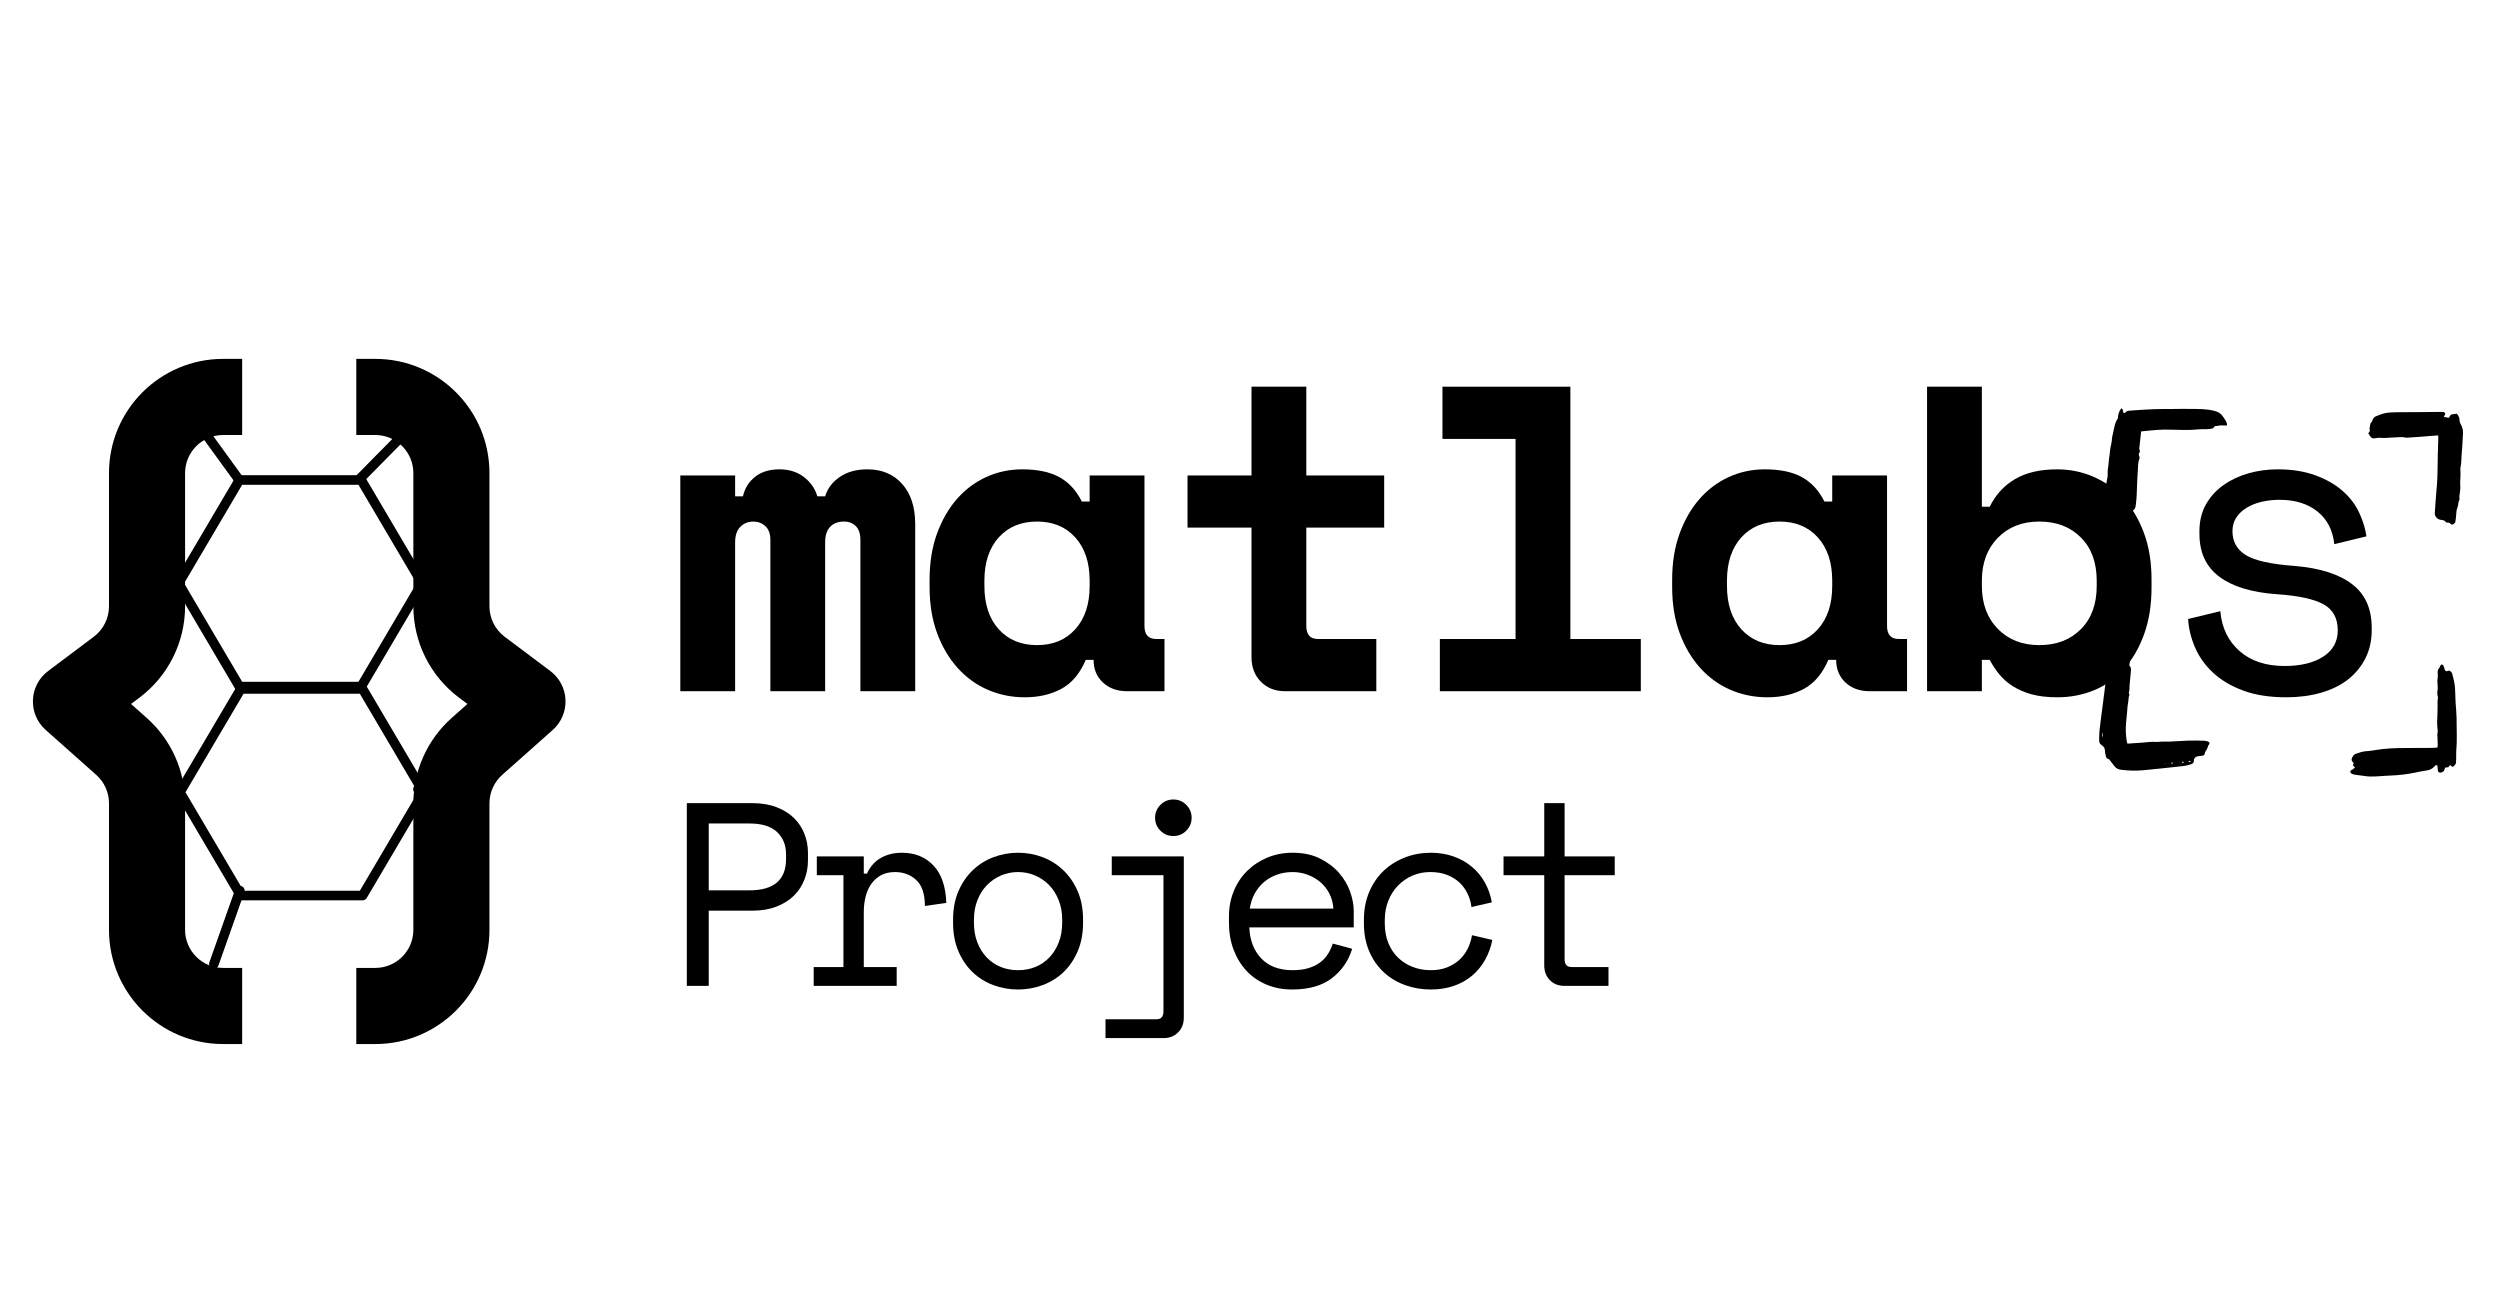
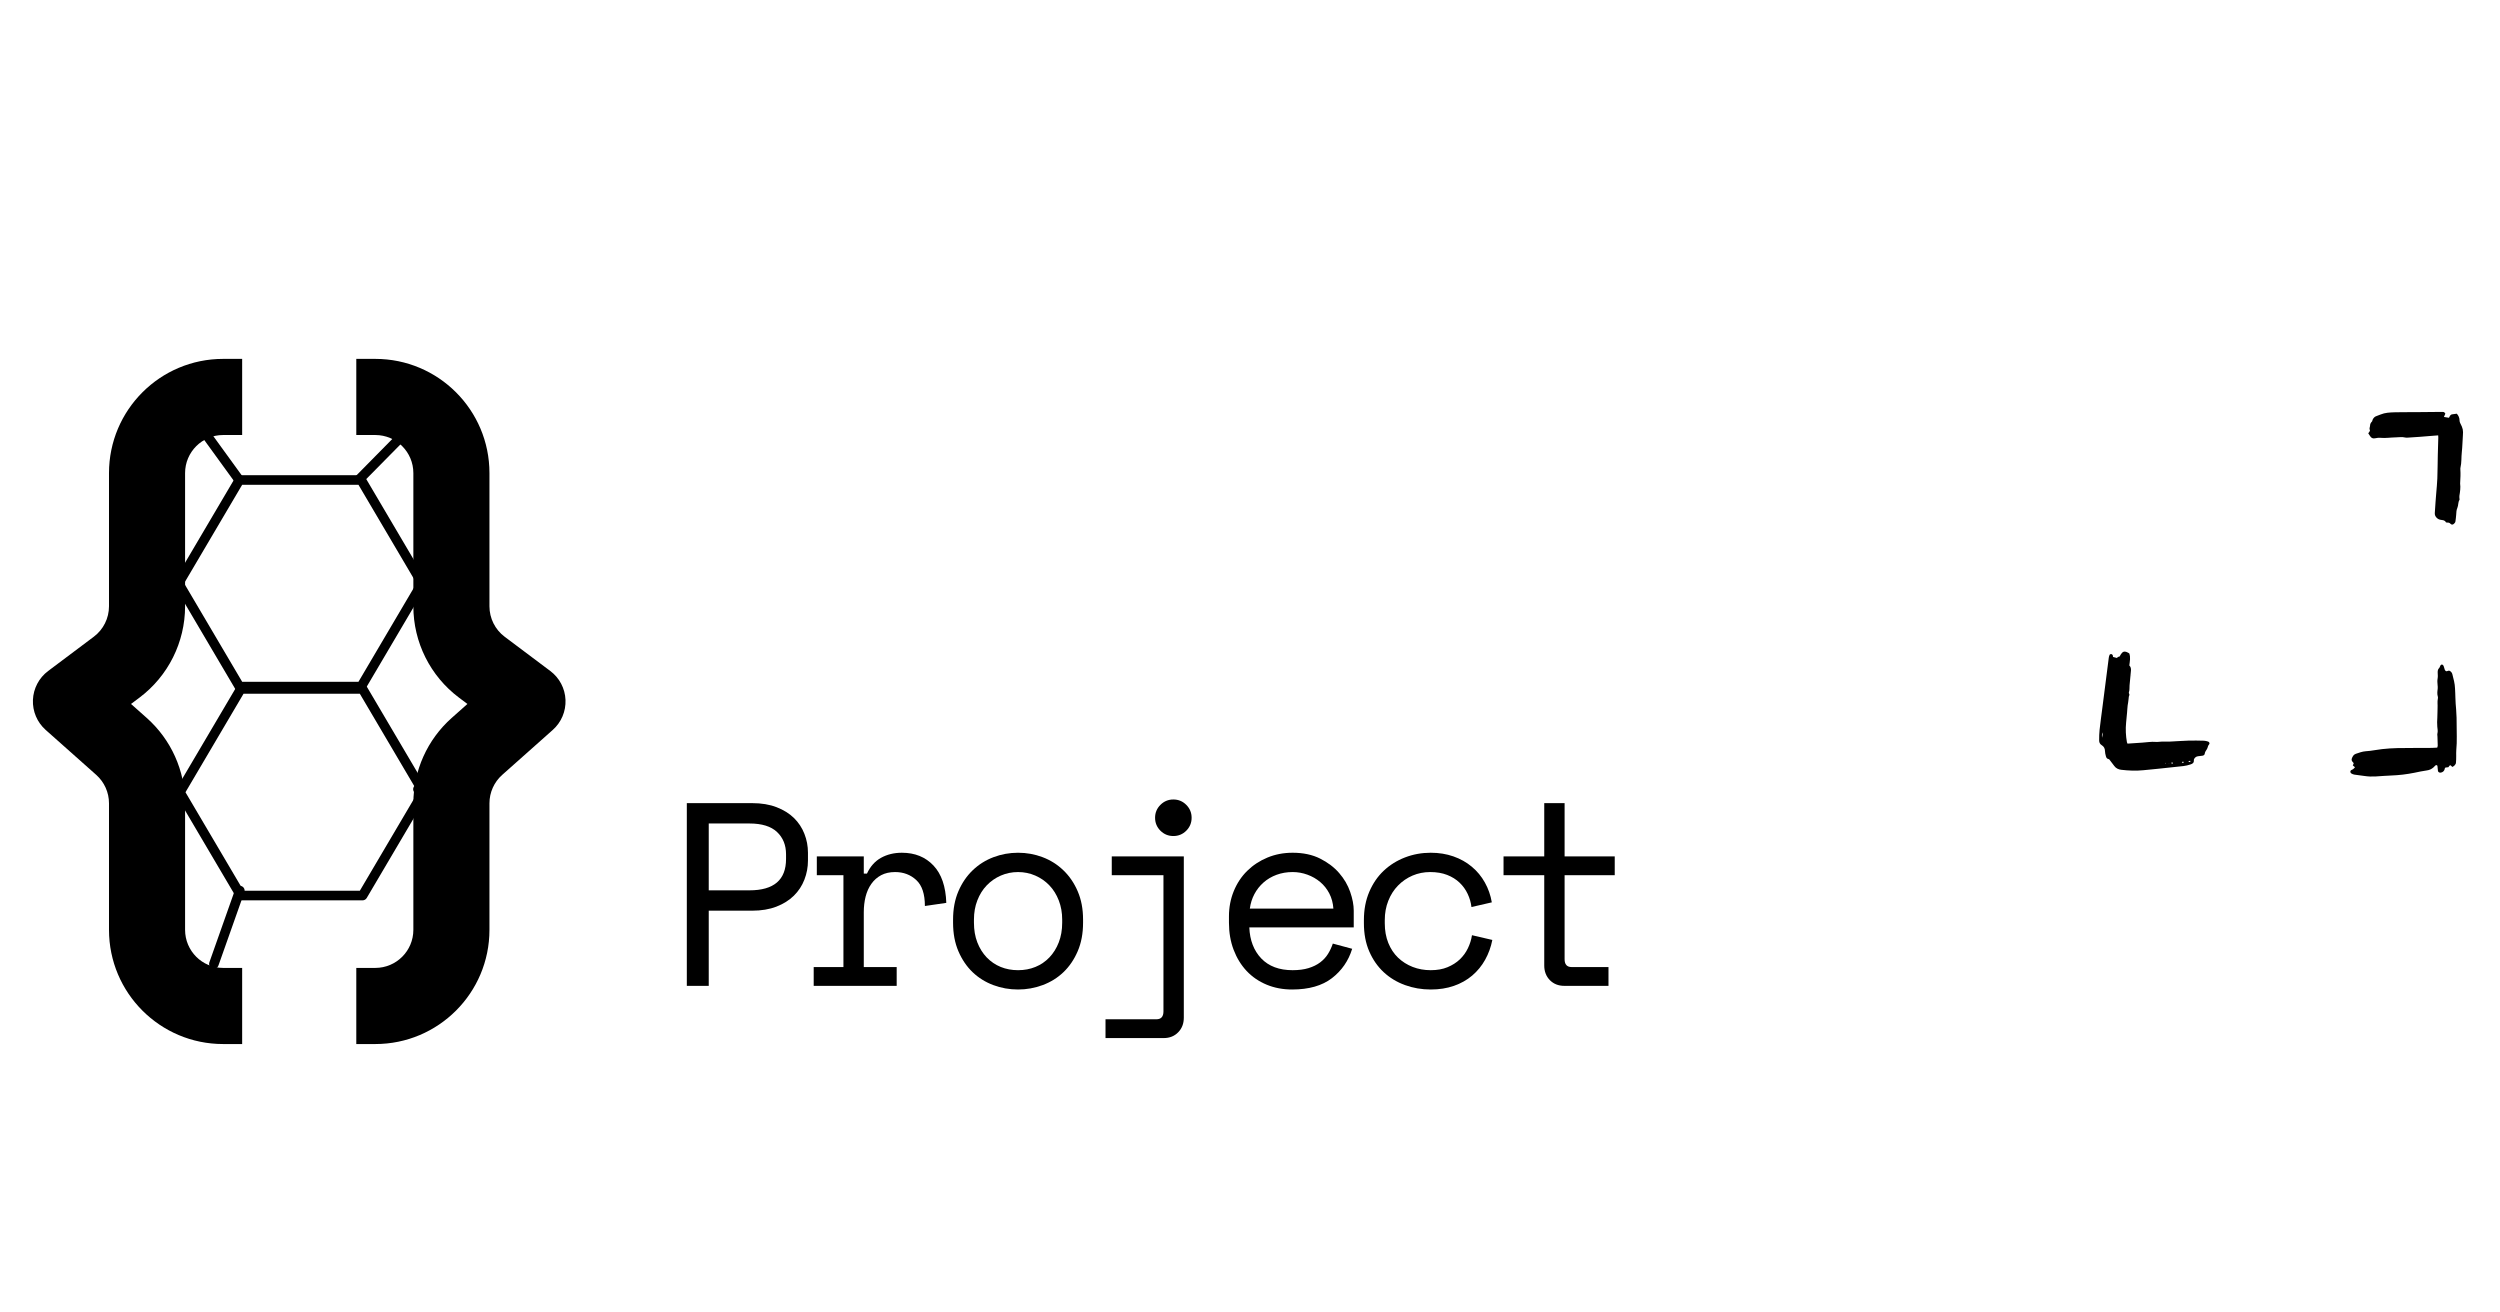
<svg xmlns="http://www.w3.org/2000/svg" width="1200" zoomAndPan="magnify" viewBox="0 0 900 472.5" height="630" preserveAspectRatio="xMidYMid meet" version="1.0">
  <defs>
    <g />
    <clipPath id="526e108ca1">
      <path d="M 120 18.379 L 155.336 18.379 L 155.336 21 L 120 21 Z M 120 18.379 " clip-rule="nonzero" />
    </clipPath>
    <clipPath id="68c1a48859">
      <path d="M 64 190 L 78 190 L 78 220.988 L 64 220.988 Z M 64 190 " clip-rule="nonzero" />
    </clipPath>
    <clipPath id="32c9107595">
      <path d="M 137 153 L 155.336 153 L 155.336 158 L 137 158 Z M 137 153 " clip-rule="nonzero" />
    </clipPath>
    <clipPath id="6d1067746c">
      <path d="M 139 80 L 155.336 80 L 155.336 85 L 139 85 Z M 139 80 " clip-rule="nonzero" />
    </clipPath>
    <clipPath id="a7fffe4913">
      <path d="M 37.883 80 L 55 80 L 55 85 L 37.883 85 Z M 37.883 80 " clip-rule="nonzero" />
    </clipPath>
    <clipPath id="e141c5d7d5">
      <path d="M 37.883 155 L 56 155 L 56 159 L 37.883 159 Z M 37.883 155 " clip-rule="nonzero" />
    </clipPath>
    <clipPath id="508993f03f">
      <path d="M 116 18.379 L 145 18.379 L 145 47 L 116 47 Z M 116 18.379 " clip-rule="nonzero" />
    </clipPath>
    <clipPath id="1790f32a3d">
      <path d="M 117 1.199 L 192.641 1.199 L 192.641 247.855 L 117 247.855 Z M 117 1.199 " clip-rule="nonzero" />
    </clipPath>
    <clipPath id="f9b8ed9274">
      <path d="M 0.797 1.199 L 77 1.199 L 77 247.855 L 0.797 247.855 Z M 0.797 1.199 " clip-rule="nonzero" />
    </clipPath>
    <clipPath id="287efaa5f4">
      <rect x="0" width="194" y="0" height="248" />
    </clipPath>
    <clipPath id="cd8e0fae8a">
      <path d="M 755 234 L 796 234 L 796 278 L 755 278 Z M 755 234 " clip-rule="nonzero" />
    </clipPath>
    <clipPath id="fdb1b19938">
      <path d="M 758.309 145.574 L 887.141 148.449 L 884.199 280.277 L 755.367 277.402 Z M 758.309 145.574 " clip-rule="nonzero" />
    </clipPath>
    <clipPath id="c26773ef47">
      <path d="M 758.309 145.574 L 887.141 148.449 L 884.199 280.277 L 755.367 277.402 Z M 758.309 145.574 " clip-rule="nonzero" />
    </clipPath>
    <clipPath id="7416b055de">
      <path d="M 758.309 145.574 L 887.141 148.449 L 884.199 280.277 L 755.367 277.402 Z M 758.309 145.574 " clip-rule="nonzero" />
    </clipPath>
    <clipPath id="9dd977aa58">
-       <path d="M 757 146 L 802 146 L 802 188 L 757 188 Z M 757 146 " clip-rule="nonzero" />
-     </clipPath>
+       </clipPath>
    <clipPath id="8d7e50a084">
      <path d="M 758.309 145.574 L 887.141 148.449 L 884.199 280.277 L 755.367 277.402 Z M 758.309 145.574 " clip-rule="nonzero" />
    </clipPath>
    <clipPath id="86bbba7f33">
      <path d="M 758.309 145.574 L 887.141 148.449 L 884.199 280.277 L 755.367 277.402 Z M 758.309 145.574 " clip-rule="nonzero" />
    </clipPath>
    <clipPath id="a0d81054a0">
      <path d="M 758.309 145.574 L 887.141 148.449 L 884.199 280.277 L 755.367 277.402 Z M 758.309 145.574 " clip-rule="nonzero" />
    </clipPath>
    <clipPath id="13a0787a42">
      <path d="M 852 148 L 887 148 L 887 189 L 852 189 Z M 852 148 " clip-rule="nonzero" />
    </clipPath>
    <clipPath id="c2df490261">
      <path d="M 758.309 145.574 L 887.141 148.449 L 884.199 280.277 L 755.367 277.402 Z M 758.309 145.574 " clip-rule="nonzero" />
    </clipPath>
    <clipPath id="e67c7d8c5a">
      <path d="M 758.309 145.574 L 887.141 148.449 L 884.199 280.277 L 755.367 277.402 Z M 758.309 145.574 " clip-rule="nonzero" />
    </clipPath>
    <clipPath id="9288c2c152">
      <path d="M 758.309 145.574 L 887.141 148.449 L 884.199 280.277 L 755.367 277.402 Z M 758.309 145.574 " clip-rule="nonzero" />
    </clipPath>
    <clipPath id="6fcc628033">
      <path d="M 846 239 L 885 239 L 885 280 L 846 280 Z M 846 239 " clip-rule="nonzero" />
    </clipPath>
    <clipPath id="b2c93d5175">
      <path d="M 758.309 145.574 L 887.141 148.449 L 884.199 280.277 L 755.367 277.402 Z M 758.309 145.574 " clip-rule="nonzero" />
    </clipPath>
    <clipPath id="dd15f3316b">
      <path d="M 758.309 145.574 L 887.141 148.449 L 884.199 280.277 L 755.367 277.402 Z M 758.309 145.574 " clip-rule="nonzero" />
    </clipPath>
    <clipPath id="0f67eddcf7">
      <path d="M 758.309 145.574 L 887.141 148.449 L 884.199 280.277 L 755.367 277.402 Z M 758.309 145.574 " clip-rule="nonzero" />
    </clipPath>
    <clipPath id="e3c0036dc8">
      <path d="M 768 238 L 769 238 L 769 240 L 768 240 Z M 768 238 " clip-rule="nonzero" />
    </clipPath>
    <clipPath id="c83a48d189">
      <path d="M 758.309 145.574 L 887.141 148.449 L 884.199 280.277 L 755.367 277.402 Z M 758.309 145.574 " clip-rule="nonzero" />
    </clipPath>
    <clipPath id="776edae249">
-       <path d="M 758.309 145.574 L 887.141 148.449 L 884.199 280.277 L 755.367 277.402 Z M 758.309 145.574 " clip-rule="nonzero" />
-     </clipPath>
+       </clipPath>
    <clipPath id="9fb0f478c0">
      <path d="M 758.309 145.574 L 887.141 148.449 L 884.199 280.277 L 755.367 277.402 Z M 758.309 145.574 " clip-rule="nonzero" />
    </clipPath>
    <clipPath id="3839be4957">
      <path d="M 767 243 L 768 243 L 768 244 L 767 244 Z M 767 243 " clip-rule="nonzero" />
    </clipPath>
    <clipPath id="b2eaa220e9">
      <path d="M 758.309 145.574 L 887.141 148.449 L 884.199 280.277 L 755.367 277.402 Z M 758.309 145.574 " clip-rule="nonzero" />
    </clipPath>
    <clipPath id="ea535d541b">
      <path d="M 758.309 145.574 L 887.141 148.449 L 884.199 280.277 L 755.367 277.402 Z M 758.309 145.574 " clip-rule="nonzero" />
    </clipPath>
    <clipPath id="7ffd9f0e42">
      <path d="M 758.309 145.574 L 887.141 148.449 L 884.199 280.277 L 755.367 277.402 Z M 758.309 145.574 " clip-rule="nonzero" />
    </clipPath>
    <clipPath id="36dd75f5af">
-       <rect x="0" width="625" y="0" height="233" />
-     </clipPath>
+       </clipPath>
    <clipPath id="251ac80ce9">
      <rect x="0" width="346" y="0" height="141" />
    </clipPath>
  </defs>
  <g transform="matrix(1, 0, 0, 1, 11, 128)">
    <g clip-path="url(#287efaa5f4)">
      <path fill="#000000" d="M 52.273 156.328 L 74.195 119.145 C 74.504 118.617 75.07 118.293 75.684 118.293 L 119.527 118.293 C 120.141 118.293 120.707 118.617 121.02 119.145 L 142.941 156.328 C 143.258 156.871 143.258 157.543 142.941 158.086 L 121.02 195.273 C 120.707 195.801 120.141 196.125 119.527 196.125 L 75.684 196.125 C 75.07 196.125 74.504 195.801 74.195 195.273 L 52.273 158.086 C 51.953 157.543 51.953 156.871 52.273 156.328 Z M 55.77 157.207 L 76.672 192.664 L 118.539 192.664 L 139.441 157.207 L 118.539 121.75 L 76.672 121.75 Z M 55.77 157.207 " fill-opacity="1" fill-rule="evenodd" />
      <path fill="#000000" d="M 51.777 81.102 L 73.699 43.918 C 74.012 43.391 74.578 43.066 75.191 43.066 L 119.035 43.066 C 119.648 43.066 120.215 43.391 120.523 43.918 L 142.445 81.102 C 142.766 81.645 142.766 82.316 142.445 82.859 L 120.523 120.047 C 120.215 120.574 119.648 120.898 119.035 120.898 L 75.191 120.898 C 74.578 120.898 74.012 120.574 73.699 120.047 L 51.777 82.859 C 51.457 82.316 51.457 81.645 51.777 81.102 Z M 55.277 81.98 L 76.18 117.438 L 118.047 117.438 L 138.949 81.98 L 118.047 46.523 L 76.18 46.523 Z M 55.277 81.98 " fill-opacity="1" fill-rule="evenodd" />
      <g clip-path="url(#526e108ca1)">
        <path fill="#000000" d="M 120.297 -18.996 L 142.219 -56.184 C 142.531 -56.711 143.098 -57.035 143.711 -57.035 L 187.555 -57.035 C 188.168 -57.035 188.734 -56.711 189.043 -56.184 L 210.965 -18.996 C 211.285 -18.453 211.285 -17.781 210.965 -17.242 L 189.043 19.945 C 188.734 20.473 188.168 20.797 187.555 20.797 L 143.711 20.797 C 143.098 20.797 142.531 20.473 142.219 19.945 L 120.297 -17.242 C 119.98 -17.781 119.98 -18.453 120.297 -18.996 Z M 123.797 -18.117 L 144.699 17.34 L 186.566 17.34 L 207.469 -18.117 L 186.566 -53.578 L 144.699 -53.578 Z M 123.797 -18.117 " fill-opacity="1" fill-rule="evenodd" />
      </g>
      <g clip-path="url(#68c1a48859)">
        <path fill="#000000" d="M 73.707 192.043 C 74.027 191.145 75.016 190.672 75.914 190.992 C 76.816 191.309 77.285 192.297 76.969 193.195 L 67.637 219.582 C 67.32 220.48 66.332 220.953 65.43 220.637 C 64.531 220.316 64.059 219.328 64.375 218.43 Z M 73.707 192.043 " fill-opacity="1" fill-rule="evenodd" />
      </g>
      <g clip-path="url(#32c9107595)">
        <path fill="#000000" d="M 139.543 157.84 C 138.59 157.883 137.781 157.145 137.738 156.191 C 137.699 155.238 138.438 154.43 139.391 154.387 L 166.629 153.18 C 167.582 153.137 168.391 153.875 168.434 154.828 C 168.477 155.781 167.734 156.59 166.781 156.633 Z M 139.543 157.84 " fill-opacity="1" fill-rule="evenodd" />
      </g>
      <g clip-path="url(#6d1067746c)">
-         <path fill="#000000" d="M 140.914 83.711 C 139.957 83.684 139.203 82.887 139.23 81.934 C 139.258 80.98 140.051 80.227 141.008 80.254 L 160.098 80.77 C 161.055 80.797 161.809 81.594 161.781 82.547 C 161.754 83.5 160.961 84.254 160.004 84.227 Z M 140.914 83.711 " fill-opacity="1" fill-rule="evenodd" />
-       </g>
+         </g>
      <g clip-path="url(#a7fffe4913)">
        <path fill="#000000" d="M 53.168 80.254 C 54.121 80.223 54.918 80.977 54.949 81.93 C 54.977 82.883 54.227 83.68 53.27 83.711 L 35.148 84.25 C 34.191 84.277 33.395 83.527 33.367 82.57 C 33.34 81.617 34.09 80.82 35.043 80.793 Z M 53.168 80.254 " fill-opacity="1" fill-rule="evenodd" />
      </g>
      <g clip-path="url(#e141c5d7d5)">
        <path fill="#000000" d="M 53.91 155.277 C 54.867 155.27 55.648 156.039 55.652 156.996 C 55.66 157.949 54.891 158.73 53.938 158.734 L 34.891 158.875 C 33.938 158.883 33.156 158.113 33.148 157.16 C 33.141 156.203 33.91 155.422 34.867 155.418 Z M 53.91 155.277 " fill-opacity="1" fill-rule="evenodd" />
      </g>
      <path fill="#000000" d="M 76.426 43.672 C 76.988 44.445 76.816 45.527 76.043 46.086 C 75.27 46.648 74.188 46.473 73.625 45.703 L 60.488 27.594 C 59.926 26.82 60.098 25.738 60.871 25.18 C 61.645 24.617 62.727 24.793 63.289 25.562 Z M 76.426 43.672 " fill-opacity="1" fill-rule="evenodd" />
      <g clip-path="url(#508993f03f)">
        <path fill="#000000" d="M 119.797 45.535 C 119.129 46.215 118.031 46.223 117.352 45.555 C 116.672 44.883 116.664 43.789 117.336 43.109 L 141.777 18.32 C 142.449 17.641 143.547 17.633 144.227 18.305 C 144.906 18.973 144.914 20.07 144.242 20.75 Z M 119.797 45.535 " fill-opacity="1" fill-rule="evenodd" />
      </g>
      <g clip-path="url(#1790f32a3d)">
        <path fill="#000000" d="M 124.113 28.605 L 117.266 28.605 L 117.266 1.199 L 124.113 1.199 C 146.805 1.199 165.203 19.605 165.203 42.309 L 165.203 90.27 C 165.203 94.582 167.23 98.645 170.68 101.23 L 187.117 113.566 C 190.406 116.031 192.414 119.848 192.582 123.957 C 192.754 128.07 191.07 132.039 187.996 134.77 L 169.801 150.949 C 166.875 153.551 165.203 157.277 165.203 161.191 L 165.203 206.746 C 165.203 229.449 146.805 247.855 124.113 247.855 L 117.266 247.855 L 117.266 220.449 L 124.113 220.449 C 131.676 220.449 137.809 214.312 137.809 206.746 L 137.809 161.191 C 137.809 149.449 142.828 138.266 151.605 130.465 L 157.27 125.426 L 154.246 123.156 C 143.898 115.395 137.809 103.211 137.809 90.27 L 137.809 42.309 C 137.809 34.742 131.676 28.605 124.113 28.605 Z M 124.113 28.605 " fill-opacity="1" fill-rule="evenodd" />
      </g>
      <g clip-path="url(#f9b8ed9274)">
        <path fill="#000000" d="M 69.324 28.605 L 76.176 28.605 L 76.176 1.199 L 69.324 1.199 C 46.633 1.199 28.238 19.605 28.238 42.309 L 28.238 90.27 C 28.238 94.582 26.207 98.645 22.758 101.23 L 6.32 113.566 C 3.031 116.031 1.027 119.848 0.855 123.957 C 0.684 128.07 2.367 132.039 5.441 134.77 L 23.637 150.949 C 26.562 153.551 28.238 157.277 28.238 161.191 L 28.238 206.746 C 28.238 229.449 46.633 247.855 69.324 247.855 L 76.176 247.855 L 76.176 220.449 L 69.324 220.449 C 61.762 220.449 55.629 214.312 55.629 206.746 L 55.629 161.191 C 55.629 149.449 50.609 138.266 41.836 130.465 L 36.168 125.426 L 39.195 123.156 C 49.539 115.395 55.629 103.211 55.629 90.27 L 55.629 42.309 C 55.629 34.742 61.762 28.605 69.324 28.605 Z M 69.324 28.605 " fill-opacity="1" fill-rule="evenodd" />
      </g>
    </g>
  </g>
  <g clip-path="url(#cd8e0fae8a)">
    <g clip-path="url(#fdb1b19938)">
      <g clip-path="url(#c26773ef47)">
        <g clip-path="url(#7416b055de)">
          <path fill="#000000" d="M 760.68 236.496 C 761.18 236.629 761.629 236.746 762.078 236.863 C 762.148 236.809 762.262 236.77 762.289 236.699 C 762.449 236.293 763.016 236.574 763.184 236.137 C 763.293 235.84 763.512 235.582 763.695 235.312 C 764.16 234.621 764.719 234.41 765.5 234.688 C 765.848 234.809 766.168 235.02 766.527 235.207 C 767.078 236.625 766.727 238.062 766.555 239.574 C 767.086 240.047 767.203 240.727 767.141 241.438 C 766.988 243.207 766.828 244.977 766.641 246.746 C 766.555 247.574 766.711 248.422 766.395 249.242 C 766.258 249.594 766.758 249.918 766.516 250.383 C 766.332 250.734 766.352 251.199 766.293 251.613 C 766.23 252.031 766.195 252.449 766.133 252.867 C 766.082 253.238 766 253.602 765.953 253.969 C 765.898 254.391 765.871 254.812 765.84 255.234 C 765.805 255.656 765.785 256.082 765.746 256.504 C 765.633 257.723 765.516 258.941 765.398 260.16 C 765.168 262.508 765.281 264.844 765.688 267.164 C 765.719 267.34 765.816 267.508 765.891 267.707 C 767.707 267.582 769.484 267.445 771.266 267.344 C 772.859 267.254 774.438 266.945 776.051 267.086 C 776.793 267.152 777.555 266.992 778.305 266.973 C 779.293 266.953 780.281 267.008 781.266 266.965 C 783.473 266.867 785.676 266.688 787.883 266.621 C 789.723 266.566 791.562 266.609 793.402 266.656 C 793.91 266.668 794.426 266.809 794.914 266.965 C 795.359 267.105 795.59 267.668 795.27 267.988 C 794.77 268.488 794.844 269.184 794.469 269.723 C 794.137 270.203 793.781 270.715 793.699 271.352 C 793.648 271.758 793.297 271.984 792.898 272.051 C 792.34 272.141 791.777 272.195 791.215 272.258 C 790.52 272.336 789.738 273.012 789.789 273.73 C 789.852 274.691 789.23 274.984 788.562 275.203 C 787.758 275.465 786.922 275.676 786.082 275.777 C 783.035 276.133 779.984 276.438 776.938 276.754 C 775.152 276.938 773.367 277.098 771.586 277.281 C 768.941 277.551 766.301 277.434 763.676 277.129 C 762.719 277.02 761.773 276.637 761.145 275.762 C 760.578 274.961 759.969 274.195 759.367 273.422 C 759.301 273.336 759.168 273.285 759.055 273.262 C 758.445 273.156 758.238 272.68 758.109 272.184 C 757.961 271.59 757.793 270.984 757.793 270.383 C 757.793 269.426 757.348 268.703 756.621 268.266 C 755.891 267.824 755.699 267.211 755.695 266.504 C 755.695 265.234 755.715 263.957 755.855 262.695 C 756.152 260.031 756.523 257.371 756.863 254.707 C 757.359 250.832 757.855 246.957 758.352 243.082 C 758.617 240.98 758.879 238.883 759.16 236.789 C 759.211 236.422 759.309 236.043 759.473 235.715 C 759.551 235.562 759.859 235.434 760.047 235.453 C 760.234 235.477 760.465 235.656 760.566 235.832 C 760.668 236.02 760.648 236.281 760.68 236.496 Z M 757.117 263.613 C 756.648 264.492 756.648 264.492 756.738 265.582 C 756.863 264.918 756.992 264.266 757.117 263.613 Z M 786.164 274.473 C 786.109 274.367 786.078 274.234 786.031 274.23 C 785.871 274.215 785.699 274.23 785.539 274.266 C 785.5 274.277 785.461 274.473 785.477 274.484 C 785.582 274.543 785.707 274.609 785.824 274.605 C 785.938 274.602 786.051 274.52 786.164 274.473 Z M 788.633 273.938 C 788.406 273.934 788.211 273.914 788.02 273.934 C 787.965 273.938 787.879 274.055 787.883 274.113 C 787.891 274.18 787.98 274.273 788.047 274.285 C 788.277 274.332 788.496 274.297 788.633 273.938 Z M 782.293 274.707 C 782.137 274.59 782.035 274.457 781.934 274.457 C 781.836 274.461 781.746 274.602 781.652 274.684 C 781.746 274.777 781.832 274.926 781.941 274.949 C 782.023 274.965 782.137 274.82 782.293 274.707 Z M 779.75 274.715 C 779.68 274.684 779.609 274.621 779.559 274.633 C 779.508 274.645 779.473 274.73 779.434 274.785 C 779.469 274.805 779.512 274.848 779.539 274.836 C 779.609 274.809 779.672 274.762 779.75 274.715 Z M 780.898 274.828 C 780.887 274.793 780.887 274.75 780.867 274.727 C 780.855 274.715 780.805 274.738 780.773 274.742 C 780.785 274.781 780.785 274.82 780.805 274.848 C 780.816 274.859 780.867 274.836 780.898 274.828 Z M 780.898 274.828 " fill-opacity="1" fill-rule="nonzero" />
        </g>
      </g>
    </g>
  </g>
  <g clip-path="url(#9dd977aa58)">
    <g clip-path="url(#8d7e50a084)">
      <g clip-path="url(#86bbba7f33)">
        <g clip-path="url(#a0d81054a0)">
          <path fill="#000000" d="M 770.809 155.312 C 770.574 157.41 770.344 159.41 770.145 161.414 C 770.117 161.672 770.184 161.977 770.312 162.199 C 770.465 162.461 770.367 162.582 770.238 162.801 C 769.938 163.336 769.863 163.727 770.125 164.23 C 770.301 164.574 770.277 164.926 770.184 165.156 C 769.641 166.445 769.727 167.82 769.625 169.148 C 769.391 172.145 769.352 175.156 769.211 178.16 C 769.16 179.242 769.066 180.324 768.941 181.398 C 768.742 183.074 768.723 183.074 767.43 184.203 C 767.078 184.078 766.73 183.953 766.305 183.805 C 766.121 184.176 765.945 184.543 765.75 184.945 C 765.617 184.945 765.465 184.988 765.367 184.938 C 764.887 184.676 764.465 184.77 763.996 185.145 C 763.93 185.445 763.848 185.809 763.766 186.168 C 763.277 186.703 762.711 187.086 761.961 187.152 C 761.441 187.199 761.16 187.074 760.98 186.566 C 760.844 186.176 760.797 185.754 760.707 185.32 C 760.395 185.027 759.988 184.977 759.559 184.914 C 758.832 184.809 758.445 184.5 758.516 183.828 C 758.652 182.582 758.25 181.422 758.148 180.219 C 758.027 178.789 758.02 177.348 757.965 175.914 C 757.961 175.773 757.953 175.625 757.992 175.492 C 758.289 174.504 758.32 173.461 758.566 172.473 C 758.727 171.824 758.824 171.164 758.77 170.551 C 758.684 169.496 758.902 168.5 759.023 167.48 C 759.117 166.699 759.164 165.918 759.254 165.137 C 759.32 164.535 759.426 163.934 759.5 163.332 C 759.582 162.684 759.594 162.023 759.727 161.387 C 759.98 160.195 760.258 159.016 760.32 157.793 C 760.348 157.238 760.527 156.691 760.645 156.145 C 760.852 155.18 761.051 154.215 761.273 153.254 C 761.496 152.285 761.898 151.387 762.465 150.566 C 762.422 149.555 762.75 148.629 763.164 147.734 C 763.289 147.461 763.527 147.242 763.727 146.984 C 764.477 147.387 764.102 148.191 764.582 148.703 C 764.703 148.684 764.969 148.715 765.031 148.617 C 765.512 147.859 766.32 147.867 767.035 147.812 C 769.809 147.602 772.582 147.418 775.359 147.305 C 777.43 147.219 779.508 147.262 781.582 147.242 C 782.902 147.23 784.223 147.203 785.543 147.195 C 786.438 147.188 787.332 147.203 788.227 147.211 C 791.246 147.234 794.262 147.148 797.23 147.922 C 798.531 148.258 799.543 148.848 800.285 149.992 C 800.793 150.773 801.395 151.492 801.672 152.402 C 801.734 152.605 801.711 152.84 801.73 153.098 C 800.91 153.359 800.16 153.055 799.426 153.137 C 798.723 153.215 798.027 153.336 797.234 153.453 C 797.141 153.609 797.047 153.902 796.844 154.059 C 796.637 154.223 796.332 154.285 796.059 154.328 C 795.551 154.414 795.031 154.523 794.523 154.504 C 792.684 154.445 790.859 154.621 789.027 154.742 C 787.855 154.816 786.672 154.777 785.492 154.77 C 782.617 154.758 779.742 154.539 776.871 154.746 C 774.902 154.883 772.938 155.109 770.809 155.312 Z M 770.809 155.312 " fill-opacity="1" fill-rule="nonzero" />
        </g>
      </g>
    </g>
  </g>
  <g clip-path="url(#13a0787a42)">
    <g clip-path="url(#c2df490261)">
      <g clip-path="url(#e67c7d8c5a)">
        <g clip-path="url(#9288c2c152)">
          <path fill="#000000" d="M 877.75 156.734 C 876.711 156.812 875.824 156.879 874.934 156.949 C 873.664 157.051 872.398 157.164 871.129 157.258 C 869.719 157.363 868.309 157.453 866.895 157.539 C 866.566 157.559 866.223 157.598 865.91 157.516 C 864.742 157.219 863.582 157.434 862.41 157.453 C 860.578 157.484 858.754 157.801 856.91 157.613 C 856.266 157.547 855.59 157.68 854.945 157.797 C 854.121 157.945 853.594 157.613 853.199 156.934 C 853.016 156.621 852.797 156.328 852.574 156 C 852.73 155.785 852.918 155.57 853.051 155.332 C 853.137 155.176 853.234 154.926 853.168 154.816 C 852.824 154.25 853.23 153.719 853.227 153.176 C 853.227 152.621 853.531 152.109 853.957 151.695 C 854.07 151.582 854.035 151.34 854.109 151.172 C 854.406 150.5 854.848 149.984 855.59 149.762 C 856.086 149.609 856.562 149.402 857.043 149.207 C 858.602 148.566 860.262 148.484 861.906 148.43 C 864.258 148.352 866.613 148.398 868.969 148.379 C 871.746 148.359 874.527 148.328 877.309 148.301 C 878.012 148.297 878.723 148.305 879.43 148.293 C 879.871 148.285 880.117 148.543 880.32 148.93 C 880.176 149.27 880.02 149.629 879.812 150.102 C 880.477 150.211 881.02 150.301 881.621 150.398 C 881.762 150.129 881.867 149.879 882.016 149.656 C 882.207 149.371 882.465 149.191 882.824 149.152 C 883.375 149.09 883.922 149.004 884.449 148.93 C 885.086 149.645 885.438 150.422 885.434 151.363 C 885.434 151.68 885.527 152.027 885.672 152.309 C 886.672 154.227 886.789 154.871 886.637 156.848 C 886.484 158.812 886.477 160.793 886.254 162.75 C 886.039 164.617 886.215 166.516 885.766 168.359 C 885.707 168.586 885.719 168.832 885.734 169.062 C 885.836 170.605 885.758 172.141 885.664 173.676 C 885.652 173.82 885.629 173.961 885.648 174.102 C 885.855 175.566 885.621 177.004 885.391 178.445 C 885.348 178.715 885.379 179 885.383 179.277 C 885.387 179.512 885.5 179.805 885.398 179.969 C 884.855 180.844 885.055 181.898 884.66 182.801 C 884.312 183.598 884.258 184.43 884.23 185.285 C 884.203 186.078 884.043 186.867 883.965 187.66 C 883.926 188.02 883.727 188.266 883.488 188.496 C 883.027 188.945 882.613 189.012 882.148 188.531 C 881.805 188.172 881.457 188.109 881.02 188.125 C 880.844 188.133 880.559 188.102 880.508 187.996 C 880.125 187.211 879.316 187.254 878.68 187.145 C 878.02 187.035 877.551 186.781 877.121 186.316 C 876.676 185.832 876.48 185.293 876.531 184.641 C 876.633 183.281 876.707 181.918 876.805 180.559 C 876.875 179.574 876.965 178.59 877.039 177.605 C 877.18 175.82 877.371 174.043 877.438 172.258 C 877.539 169.434 877.547 166.609 877.609 163.785 C 877.656 161.719 877.727 159.648 877.785 157.582 C 877.793 157.352 877.77 157.121 877.75 156.734 Z M 877.75 156.734 " fill-opacity="1" fill-rule="nonzero" />
        </g>
      </g>
    </g>
  </g>
  <g clip-path="url(#6fcc628033)">
    <g clip-path="url(#b2c93d5175)">
      <g clip-path="url(#dd15f3316b)">
        <g clip-path="url(#0f67eddcf7)">
          <path fill="#000000" d="M 847.801 276.211 C 847.527 275.98 847.281 275.77 847.004 275.535 C 847.125 275.289 847.223 275.082 847.32 274.879 C 847.297 274.789 847.301 274.68 847.25 274.621 C 846.871 274.199 846.422 273.809 846.629 273.152 C 846.883 272.363 847.281 271.641 848.105 271.367 C 849.262 270.984 850.406 270.539 851.652 270.449 C 852.73 270.375 853.809 270.25 854.875 270.062 C 858.465 269.445 862.078 269.273 865.715 269.293 C 868.59 269.312 871.465 269.191 874.34 269.258 C 875.324 269.281 876.309 269.188 877.402 269.145 C 877.457 268.934 877.582 268.676 877.582 268.422 C 877.57 267.344 877.523 266.266 877.488 265.191 C 877.477 264.82 877.375 264.426 877.465 264.082 C 877.688 263.238 877.5 262.418 877.426 261.594 C 877.328 260.512 877.363 259.441 877.438 258.359 C 877.52 257.191 877.457 256.012 877.527 254.844 C 877.594 253.727 877.387 252.602 877.629 251.488 C 877.68 251.266 877.688 251.008 877.621 250.793 C 877.332 249.863 877.438 248.938 877.566 248 C 877.629 247.543 877.574 247.066 877.531 246.605 C 877.461 245.809 877.387 245.031 877.547 244.223 C 877.68 243.551 877.578 242.832 877.566 242.137 C 877.559 241.52 877.609 240.949 878.109 240.473 C 878.332 240.262 878.375 239.875 878.543 239.594 C 878.84 239.094 879.355 239.113 879.645 239.645 C 879.777 239.883 879.828 240.164 879.914 240.426 C 880.055 240.867 880.098 241.363 880.566 241.621 C 880.664 241.633 880.766 241.668 880.848 241.645 C 881.207 241.562 881.547 241.305 881.934 241.523 C 882.406 241.793 882.723 242.211 882.852 242.727 C 883.289 244.406 883.746 246.078 883.809 247.832 C 883.848 248.957 883.945 250.074 883.945 251.207 C 883.941 252.609 884.117 254.016 884.211 255.418 C 884.273 256.402 884.348 257.387 884.367 258.371 C 884.406 260.633 884.406 262.891 884.438 265.148 C 884.457 266.785 884.426 268.422 884.262 270.055 C 884.191 270.754 884.25 271.465 884.234 272.168 C 884.219 273.012 884.234 273.859 884.133 274.691 C 884.09 275.023 883.809 275.355 883.57 275.625 C 883.395 275.828 883.109 275.934 882.844 276.102 C 882.617 275.891 882.387 275.672 882.191 275.484 C 881.719 275.523 881.695 275.941 881.395 276.203 C 881.094 276.234 880.727 276.277 880.363 276.316 C 880.293 276.387 880.203 276.441 880.176 276.52 C 880.098 276.738 880.062 276.977 879.977 277.195 C 879.738 277.809 878.91 278.277 878.27 278.125 C 877.938 278.047 877.688 277.824 877.652 277.438 C 877.602 276.875 877.559 276.312 877.477 275.754 C 877.461 275.637 877.32 275.461 877.223 275.449 C 877.062 275.43 876.855 275.48 876.73 275.578 C 876.48 275.785 876.285 276.059 876.043 276.273 C 875.355 276.871 874.59 277.234 873.648 277.355 C 872.156 277.551 870.68 277.887 869.203 278.188 C 866.434 278.75 863.645 279.082 860.82 279.184 C 858.941 279.25 857.066 279.418 855.188 279.527 C 853.867 279.605 852.551 279.555 851.238 279.359 C 850.023 279.176 848.805 279.055 847.594 278.867 C 847.23 278.809 846.863 278.668 846.547 278.48 C 845.969 278.137 845.984 277.402 846.621 277.156 C 847.145 276.949 847.48 276.617 847.801 276.211 Z M 847.801 276.211 " fill-opacity="1" fill-rule="nonzero" />
        </g>
      </g>
    </g>
  </g>
  <g clip-path="url(#e3c0036dc8)">
    <g clip-path="url(#c83a48d189)">
      <g clip-path="url(#776edae249)">
        <g clip-path="url(#9fb0f478c0)">
          <path fill="#000000" d="M 768.031 239.098 L 768.016 238.965 L 768.09 238.988 Z M 768.031 239.098 " fill-opacity="1" fill-rule="nonzero" />
        </g>
      </g>
    </g>
  </g>
  <g clip-path="url(#3839be4957)">
    <g clip-path="url(#b2eaa220e9)">
      <g clip-path="url(#ea535d541b)">
        <g clip-path="url(#7ffd9f0e42)">
          <path fill="#000000" d="M 767.398 243.242 C 767.41 243.273 767.438 243.312 767.434 243.344 C 767.426 243.371 767.387 243.391 767.359 243.414 C 767.371 243.355 767.383 243.301 767.398 243.242 Z M 767.398 243.242 " fill-opacity="1" fill-rule="nonzero" />
        </g>
      </g>
    </g>
  </g>
  <g transform="matrix(1, 0, 0, 1, 239, 73)">
    <g clip-path="url(#36dd75f5af)">
      <g fill="#000000" fill-opacity="1">
        <g transform="translate(0.272, 175.837)">
          <g>
            <path d="M 90.203 0 L 70.469 0 L 70.469 -54.5 C 70.469 -56.688 69.922 -58.328 68.828 -59.422 C 67.734 -60.523 66.297 -61.078 64.516 -61.078 C 62.43 -61.078 60.785 -60.445 59.578 -59.188 C 58.379 -57.938 57.781 -56.062 57.781 -53.562 L 57.781 0 L 38.062 0 L 38.062 -54.5 C 38.062 -56.688 37.457 -58.328 36.25 -59.422 C 35.051 -60.523 33.617 -61.078 31.953 -61.078 C 30.066 -61.078 28.5 -60.445 27.25 -59.188 C 26 -57.938 25.375 -56.062 25.375 -53.562 L 25.375 0 L 5.641 0 L 5.641 -77.672 L 25.375 -77.672 L 25.375 -70.156 L 28.188 -70.156 C 28.812 -72.977 30.242 -75.301 32.484 -77.125 C 34.734 -78.957 37.688 -79.875 41.344 -79.875 C 44.789 -79.875 47.711 -78.957 50.109 -77.125 C 52.516 -75.301 54.133 -72.977 54.969 -70.156 L 57.781 -70.156 C 58.625 -72.977 60.375 -75.301 63.031 -77.125 C 65.695 -78.957 69.016 -79.875 72.984 -79.875 C 78.203 -79.875 82.375 -78.125 85.5 -74.625 C 88.633 -71.125 90.203 -66.297 90.203 -60.141 Z M 90.203 0 " />
          </g>
        </g>
      </g>
      <g fill="#000000" fill-opacity="1">
        <g transform="translate(89.382, 175.837)">
          <g>
            <path d="M 62.484 -11.281 C 60.398 -6.375 57.477 -2.898 53.719 -0.859 C 49.957 1.172 45.57 2.188 40.562 2.188 C 35.863 2.188 31.453 1.301 27.328 -0.469 C 23.203 -2.238 19.57 -4.848 16.438 -8.297 C 13.312 -11.742 10.832 -15.922 9 -20.828 C 7.176 -25.734 6.266 -31.32 6.266 -37.594 L 6.266 -40.094 C 6.266 -46.25 7.148 -51.781 8.922 -56.688 C 10.703 -61.594 13.102 -65.77 16.125 -69.219 C 19.156 -72.664 22.68 -75.301 26.703 -77.125 C 30.723 -78.957 35.031 -79.875 39.625 -79.875 C 45.156 -79.875 49.617 -78.93 53.016 -77.047 C 56.41 -75.172 59.098 -72.25 61.078 -68.281 L 63.891 -68.281 L 63.891 -77.672 L 83.625 -77.672 L 83.625 -23.484 C 83.625 -20.359 85.035 -18.797 87.859 -18.797 L 90.828 -18.797 L 90.828 0 L 77.359 0 C 73.816 0 70.922 -1.039 68.672 -3.125 C 66.43 -5.219 65.312 -7.938 65.312 -11.281 Z M 44.953 -16.594 C 50.691 -16.594 55.281 -18.5 58.719 -22.312 C 62.164 -26.125 63.891 -31.32 63.891 -37.906 L 63.891 -39.781 C 63.891 -46.352 62.164 -51.547 58.719 -55.359 C 55.281 -59.172 50.691 -61.078 44.953 -61.078 C 39.203 -61.078 34.602 -59.172 31.156 -55.359 C 27.719 -51.547 26 -46.352 26 -39.781 L 26 -37.906 C 26 -31.32 27.719 -26.125 31.156 -22.312 C 34.602 -18.5 39.203 -16.594 44.953 -16.594 Z M 44.953 -16.594 " />
          </g>
        </g>
      </g>
      <g fill="#000000" fill-opacity="1">
        <g transform="translate(178.491, 175.837)">
          <g>
            <path d="M 10.016 -77.672 L 33.047 -77.672 L 33.047 -109.625 L 52.781 -109.625 L 52.781 -77.672 L 80.812 -77.672 L 80.812 -58.891 L 52.781 -58.891 L 52.781 -23.484 C 52.781 -20.359 54.188 -18.797 57 -18.797 L 77.984 -18.797 L 77.984 0 L 45.109 0 C 41.555 0 38.656 -1.145 36.406 -3.438 C 34.164 -5.738 33.047 -8.664 33.047 -12.219 L 33.047 -58.891 L 10.016 -58.891 Z M 10.016 -77.672 " />
          </g>
        </g>
      </g>
      <g fill="#000000" fill-opacity="1">
        <g transform="translate(267.6, 175.837)">
          <g>
            <path d="M 11.75 -18.797 L 39 -18.797 L 39 -90.828 L 12.688 -90.828 L 12.688 -109.625 L 58.734 -109.625 L 58.734 -18.797 L 84.094 -18.797 L 84.094 0 L 11.75 0 Z M 11.75 -18.797 " />
          </g>
        </g>
      </g>
      <g fill="#000000" fill-opacity="1">
        <g transform="translate(356.709, 175.837)">
          <g>
            <path d="M 62.484 -11.281 C 60.398 -6.375 57.477 -2.898 53.719 -0.859 C 49.957 1.172 45.57 2.188 40.562 2.188 C 35.863 2.188 31.453 1.301 27.328 -0.469 C 23.203 -2.238 19.57 -4.848 16.438 -8.297 C 13.312 -11.742 10.832 -15.922 9 -20.828 C 7.176 -25.734 6.266 -31.32 6.266 -37.594 L 6.266 -40.094 C 6.266 -46.25 7.148 -51.781 8.922 -56.688 C 10.703 -61.594 13.102 -65.77 16.125 -69.219 C 19.156 -72.664 22.68 -75.301 26.703 -77.125 C 30.723 -78.957 35.031 -79.875 39.625 -79.875 C 45.156 -79.875 49.617 -78.93 53.016 -77.047 C 56.41 -75.172 59.098 -72.25 61.078 -68.281 L 63.891 -68.281 L 63.891 -77.672 L 83.625 -77.672 L 83.625 -23.484 C 83.625 -20.359 85.035 -18.797 87.859 -18.797 L 90.828 -18.797 L 90.828 0 L 77.359 0 C 73.816 0 70.922 -1.039 68.672 -3.125 C 66.43 -5.219 65.312 -7.938 65.312 -11.281 Z M 44.953 -16.594 C 50.691 -16.594 55.281 -18.5 58.719 -22.312 C 62.164 -26.125 63.891 -31.32 63.891 -37.906 L 63.891 -39.781 C 63.891 -46.352 62.164 -51.547 58.719 -55.359 C 55.281 -59.172 50.691 -61.078 44.953 -61.078 C 39.203 -61.078 34.602 -59.172 31.156 -55.359 C 27.719 -51.547 26 -46.352 26 -39.781 L 26 -37.906 C 26 -31.32 27.719 -26.125 31.156 -22.312 C 34.602 -18.5 39.203 -16.594 44.953 -16.594 Z M 44.953 -16.594 " />
          </g>
        </g>
      </g>
      <g fill="#000000" fill-opacity="1">
        <g transform="translate(445.818, 175.837)">
          <g>
            <path d="M 28.656 0 L 8.922 0 L 8.922 -109.625 L 28.656 -109.625 L 28.656 -66.406 L 31.484 -66.406 C 33.566 -70.688 36.594 -74 40.562 -76.344 C 44.531 -78.695 49.594 -79.875 55.75 -79.875 C 60.344 -79.875 64.703 -78.984 68.828 -77.203 C 72.953 -75.43 76.551 -72.848 79.625 -69.453 C 82.707 -66.055 85.16 -61.906 86.984 -57 C 88.816 -52.094 89.734 -46.508 89.734 -40.25 L 89.734 -37.422 C 89.734 -31.055 88.844 -25.422 87.062 -20.516 C 85.289 -15.609 82.891 -11.457 79.859 -8.062 C 76.836 -4.664 73.266 -2.109 69.141 -0.391 C 65.016 1.328 60.551 2.188 55.75 2.188 C 52.195 2.188 49.113 1.82 46.5 1.094 C 43.895 0.363 41.625 -0.625 39.688 -1.875 C 37.758 -3.133 36.145 -4.57 34.844 -6.188 C 33.539 -7.801 32.422 -9.5 31.484 -11.281 L 28.656 -11.281 Z M 49.328 -16.594 C 55.492 -16.594 60.477 -18.5 64.281 -22.312 C 68.094 -26.125 70 -31.32 70 -37.906 L 70 -39.781 C 70 -46.352 68.094 -51.547 64.281 -55.359 C 60.477 -59.172 55.492 -61.078 49.328 -61.078 C 43.172 -61.078 38.188 -59.117 34.375 -55.203 C 30.562 -51.285 28.656 -46.145 28.656 -39.781 L 28.656 -37.906 C 28.656 -31.531 30.562 -26.383 34.375 -22.469 C 38.188 -18.551 43.172 -16.594 49.328 -16.594 Z M 49.328 -16.594 " />
          </g>
        </g>
      </g>
      <g fill="#000000" fill-opacity="1">
        <g transform="translate(534.937, 175.837)">
          <g>
            <path d="M 29.75 -57.625 C 29.75 -53.875 31.344 -51.004 34.531 -49.016 C 37.719 -47.035 43.539 -45.734 52 -45.109 C 61.082 -44.367 68 -42.195 72.75 -38.594 C 77.5 -35 79.875 -29.754 79.875 -22.859 L 79.875 -21.922 C 79.875 -18.16 79.113 -14.789 77.594 -11.812 C 76.082 -8.844 73.992 -6.312 71.328 -4.219 C 68.672 -2.133 65.438 -0.547 61.625 0.547 C 57.812 1.641 53.66 2.188 49.172 2.188 C 43.117 2.188 37.926 1.379 33.594 -0.234 C 29.258 -1.848 25.656 -3.988 22.781 -6.656 C 19.914 -9.32 17.75 -12.348 16.281 -15.734 C 14.82 -19.129 13.988 -22.551 13.781 -26 L 25.375 -28.812 C 25.895 -22.863 28.191 -18.086 32.266 -14.484 C 36.336 -10.879 41.766 -9.078 48.547 -9.078 C 54.285 -9.078 58.906 -10.195 62.406 -12.438 C 65.906 -14.688 67.656 -17.848 67.656 -21.922 C 67.656 -26.305 65.93 -29.438 62.484 -31.312 C 59.035 -33.195 53.453 -34.398 45.734 -34.922 C 36.754 -35.547 29.863 -37.633 25.062 -41.188 C 20.258 -44.738 17.859 -49.906 17.859 -56.688 L 17.859 -57.625 C 17.859 -61.281 18.641 -64.488 20.203 -67.25 C 21.766 -70.02 23.875 -72.344 26.531 -74.219 C 29.195 -76.102 32.203 -77.516 35.547 -78.453 C 38.891 -79.398 42.391 -79.875 46.047 -79.875 C 51.16 -79.875 55.648 -79.164 59.516 -77.75 C 63.379 -76.344 66.613 -74.516 69.219 -72.266 C 71.832 -70.023 73.844 -67.441 75.25 -64.516 C 76.656 -61.598 77.566 -58.676 77.984 -55.75 L 66.406 -52.938 C 65.883 -57.945 63.875 -61.859 60.375 -64.672 C 56.875 -67.492 52.305 -68.906 46.672 -68.906 C 44.473 -68.906 42.352 -68.672 40.312 -68.203 C 38.281 -67.734 36.484 -67.023 34.922 -66.078 C 33.359 -65.141 32.102 -63.969 31.156 -62.562 C 30.219 -61.156 29.75 -59.508 29.75 -57.625 Z M 29.75 -57.625 " />
          </g>
        </g>
      </g>
    </g>
  </g>
  <g transform="matrix(1, 0, 0, 1, 239, 249)">
    <g clip-path="url(#251ac80ce9)">
      <g fill="#000000" fill-opacity="1">
        <g transform="translate(0.272, 105.909)">
          <g>
            <path d="M 15.875 -27.062 L 15.875 0 L 7.984 0 L 7.984 -65.781 L 31.484 -65.781 C 34.859 -65.781 37.801 -65.289 40.312 -64.312 C 42.82 -63.344 44.906 -62.047 46.562 -60.422 C 48.219 -58.797 49.469 -56.898 50.312 -54.734 C 51.164 -52.578 51.594 -50.305 51.594 -47.922 L 51.594 -45.109 C 51.594 -42.723 51.164 -40.43 50.312 -38.234 C 49.469 -36.047 48.203 -34.117 46.516 -32.453 C 44.828 -30.797 42.727 -29.484 40.219 -28.516 C 37.707 -27.547 34.797 -27.062 31.484 -27.062 Z M 15.875 -34.391 L 30.547 -34.391 C 39.316 -34.391 43.703 -38.148 43.703 -45.672 L 43.703 -47.359 C 43.703 -50.68 42.617 -53.359 40.453 -55.391 C 38.297 -57.43 34.992 -58.453 30.547 -58.453 L 15.875 -58.453 Z M 15.875 -34.391 " />
          </g>
        </g>
      </g>
      <g fill="#000000" fill-opacity="1">
        <g transform="translate(49.509, 105.909)">
          <g>
            <path d="M 5.547 -46.609 L 22.453 -46.609 L 22.453 -40.406 L 23.594 -40.406 C 24.781 -42.977 26.469 -44.875 28.656 -46.094 C 30.852 -47.312 33.359 -47.922 36.172 -47.922 C 40.867 -47.922 44.66 -46.383 47.547 -43.312 C 50.43 -40.25 51.969 -35.77 52.156 -29.875 L 44.453 -28.75 C 44.453 -33.07 43.414 -36.188 41.344 -38.094 C 39.281 -40.008 36.742 -40.969 33.734 -40.969 C 31.797 -40.969 30.117 -40.594 28.703 -39.844 C 27.297 -39.094 26.125 -38.055 25.188 -36.734 C 24.25 -35.422 23.555 -33.883 23.109 -32.125 C 22.672 -30.375 22.453 -28.5 22.453 -26.5 L 22.453 -6.766 L 34.297 -6.766 L 34.297 0 L 4.422 0 L 4.422 -6.766 L 15.125 -6.766 L 15.125 -39.844 L 5.547 -39.844 Z M 5.547 -46.609 " />
          </g>
        </g>
      </g>
      <g fill="#000000" fill-opacity="1">
        <g transform="translate(98.747, 105.909)">
          <g>
            <path d="M 52.156 -22.734 C 52.156 -18.859 51.508 -15.43 50.219 -12.453 C 48.938 -9.473 47.227 -6.961 45.094 -4.922 C 42.969 -2.891 40.477 -1.344 37.625 -0.281 C 34.781 0.781 31.82 1.312 28.75 1.312 C 25.625 1.312 22.648 0.781 19.828 -0.281 C 17.004 -1.344 14.523 -2.891 12.391 -4.922 C 10.266 -6.961 8.562 -9.473 7.281 -12.453 C 6 -15.43 5.359 -18.859 5.359 -22.734 L 5.359 -23.875 C 5.359 -27.688 6 -31.082 7.281 -34.062 C 8.562 -37.039 10.281 -39.562 12.438 -41.625 C 14.602 -43.695 17.098 -45.266 19.922 -46.328 C 22.742 -47.391 25.688 -47.922 28.75 -47.922 C 31.82 -47.922 34.766 -47.391 37.578 -46.328 C 40.398 -45.266 42.891 -43.695 45.047 -41.625 C 47.211 -39.562 48.938 -37.039 50.219 -34.062 C 51.508 -31.082 52.156 -27.688 52.156 -23.875 Z M 28.75 -5.641 C 31.008 -5.641 33.094 -6.031 35 -6.812 C 36.914 -7.594 38.594 -8.734 40.031 -10.234 C 41.469 -11.742 42.594 -13.547 43.406 -15.641 C 44.227 -17.742 44.641 -20.109 44.641 -22.734 L 44.641 -23.875 C 44.641 -26.375 44.227 -28.672 43.406 -30.766 C 42.594 -32.867 41.469 -34.672 40.031 -36.172 C 38.594 -37.68 36.898 -38.859 34.953 -39.703 C 33.016 -40.547 30.945 -40.969 28.75 -40.969 C 26.562 -40.969 24.492 -40.547 22.547 -39.703 C 20.609 -38.859 18.914 -37.68 17.469 -36.172 C 16.031 -34.672 14.906 -32.867 14.094 -30.766 C 13.281 -28.672 12.875 -26.375 12.875 -23.875 L 12.875 -22.734 C 12.875 -20.109 13.281 -17.742 14.094 -15.641 C 14.906 -13.547 16.031 -11.742 17.469 -10.234 C 18.914 -8.734 20.594 -7.594 22.5 -6.812 C 24.414 -6.031 26.5 -5.641 28.75 -5.641 Z M 28.75 -5.641 " />
          </g>
        </g>
      </g>
      <g fill="#000000" fill-opacity="1">
        <g transform="translate(147.984, 105.909)">
          <g>
            <path d="M 28.844 -60.516 C 28.844 -62.328 29.484 -63.875 30.766 -65.156 C 32.055 -66.445 33.609 -67.094 35.422 -67.094 C 37.242 -67.094 38.797 -66.445 40.078 -65.156 C 41.359 -63.875 42 -62.328 42 -60.516 C 42 -58.703 41.359 -57.148 40.078 -55.859 C 38.797 -54.578 37.242 -53.938 35.422 -53.938 C 33.609 -53.938 32.055 -54.578 30.766 -55.859 C 29.484 -57.148 28.844 -58.703 28.844 -60.516 Z M 13.25 -46.609 L 39.188 -46.609 L 39.188 11.469 C 39.188 13.594 38.508 15.344 37.156 16.719 C 35.812 18.102 34.078 18.797 31.953 18.797 L 11 18.797 L 11 12.031 L 29.312 12.031 C 31.008 12.031 31.859 11.086 31.859 9.203 L 31.859 -39.844 L 13.25 -39.844 Z M 13.25 -46.609 " />
          </g>
        </g>
      </g>
      <g fill="#000000" fill-opacity="1">
        <g transform="translate(197.221, 105.909)">
          <g>
            <path d="M 13.531 -21.047 C 13.719 -16.41 15.156 -12.68 17.844 -9.859 C 20.539 -7.047 24.301 -5.641 29.125 -5.641 C 31.32 -5.641 33.234 -5.891 34.859 -6.391 C 36.492 -6.891 37.891 -7.578 39.047 -8.453 C 40.203 -9.328 41.141 -10.344 41.859 -11.5 C 42.578 -12.664 43.156 -13.906 43.594 -15.219 L 50.562 -13.344 C 49.238 -9.02 46.805 -5.492 43.266 -2.766 C 39.734 -0.047 34.957 1.312 28.938 1.312 C 25.625 1.312 22.57 0.734 19.781 -0.422 C 16.988 -1.578 14.586 -3.219 12.578 -5.344 C 10.578 -7.477 9.016 -10.02 7.891 -12.969 C 6.766 -15.914 6.203 -19.172 6.203 -22.734 L 6.203 -25 C 6.203 -28.25 6.781 -31.285 7.938 -34.109 C 9.094 -36.93 10.703 -39.359 12.766 -41.391 C 14.836 -43.43 17.27 -45.031 20.062 -46.188 C 22.852 -47.344 25.875 -47.922 29.125 -47.922 C 32.945 -47.922 36.25 -47.219 39.031 -45.812 C 41.82 -44.406 44.109 -42.664 45.891 -40.594 C 47.68 -38.531 49 -36.273 49.844 -33.828 C 50.695 -31.379 51.125 -29.125 51.125 -27.062 L 51.125 -21.047 Z M 29.125 -40.969 C 27.062 -40.969 25.133 -40.641 23.344 -39.984 C 21.562 -39.328 19.992 -38.398 18.641 -37.203 C 17.297 -36.016 16.203 -34.625 15.359 -33.031 C 14.516 -31.438 13.969 -29.695 13.719 -27.812 L 43.797 -27.812 C 43.66 -29.82 43.172 -31.641 42.328 -33.266 C 41.484 -34.891 40.391 -36.266 39.047 -37.391 C 37.703 -38.523 36.164 -39.406 34.438 -40.031 C 32.719 -40.656 30.945 -40.969 29.125 -40.969 Z M 29.125 -40.969 " />
          </g>
        </g>
      </g>
      <g fill="#000000" fill-opacity="1">
        <g transform="translate(246.458, 105.909)">
          <g>
            <path d="M 51.781 -16.531 C 51.281 -13.969 50.414 -11.586 49.188 -9.391 C 47.969 -7.203 46.414 -5.305 44.531 -3.703 C 42.656 -2.109 40.461 -0.875 37.953 0 C 35.453 0.875 32.664 1.312 29.594 1.312 C 26.344 1.312 23.258 0.781 20.344 -0.281 C 17.426 -1.344 14.867 -2.891 12.672 -4.922 C 10.484 -6.961 8.75 -9.457 7.469 -12.406 C 6.188 -15.352 5.547 -18.734 5.547 -22.547 L 5.547 -23.688 C 5.547 -27.438 6.188 -30.816 7.469 -33.828 C 8.75 -36.836 10.484 -39.375 12.672 -41.438 C 14.867 -43.508 17.426 -45.109 20.344 -46.234 C 23.258 -47.359 26.344 -47.922 29.594 -47.922 C 32.539 -47.922 35.266 -47.484 37.766 -46.609 C 40.273 -45.734 42.484 -44.492 44.391 -42.891 C 46.305 -41.297 47.875 -39.398 49.094 -37.203 C 50.32 -35.016 51.156 -32.633 51.594 -30.062 L 44.266 -28.375 C 44.078 -30.008 43.617 -31.594 42.891 -33.125 C 42.172 -34.656 41.203 -36 39.984 -37.156 C 38.766 -38.32 37.273 -39.25 35.516 -39.938 C 33.766 -40.625 31.727 -40.969 29.406 -40.969 C 27.156 -40.969 25.039 -40.547 23.062 -39.703 C 21.094 -38.859 19.352 -37.664 17.844 -36.125 C 16.344 -34.594 15.172 -32.758 14.328 -30.625 C 13.484 -28.5 13.062 -26.188 13.062 -23.688 L 13.062 -22.547 C 13.062 -19.922 13.484 -17.555 14.328 -15.453 C 15.172 -13.359 16.344 -11.586 17.844 -10.141 C 19.352 -8.703 21.109 -7.594 23.109 -6.812 C 25.117 -6.031 27.281 -5.641 29.594 -5.641 C 31.914 -5.641 33.938 -6 35.656 -6.719 C 37.383 -7.438 38.859 -8.375 40.078 -9.531 C 41.297 -10.695 42.266 -12.031 42.984 -13.531 C 43.711 -15.031 44.203 -16.598 44.453 -18.234 Z M 51.781 -16.531 " />
          </g>
        </g>
      </g>
      <g fill="#000000" fill-opacity="1">
        <g transform="translate(295.695, 105.909)">
          <g>
            <path d="M 6.578 -46.609 L 21.234 -46.609 L 21.234 -65.781 L 28.562 -65.781 L 28.562 -46.609 L 46.609 -46.609 L 46.609 -39.844 L 28.562 -39.844 L 28.562 -9.578 C 28.562 -7.703 29.41 -6.766 31.109 -6.766 L 44.359 -6.766 L 44.359 0 L 28.469 0 C 26.344 0 24.602 -0.688 23.25 -2.062 C 21.906 -3.445 21.234 -5.203 21.234 -7.328 L 21.234 -39.844 L 6.578 -39.844 Z M 6.578 -46.609 " />
          </g>
        </g>
      </g>
    </g>
  </g>
</svg>